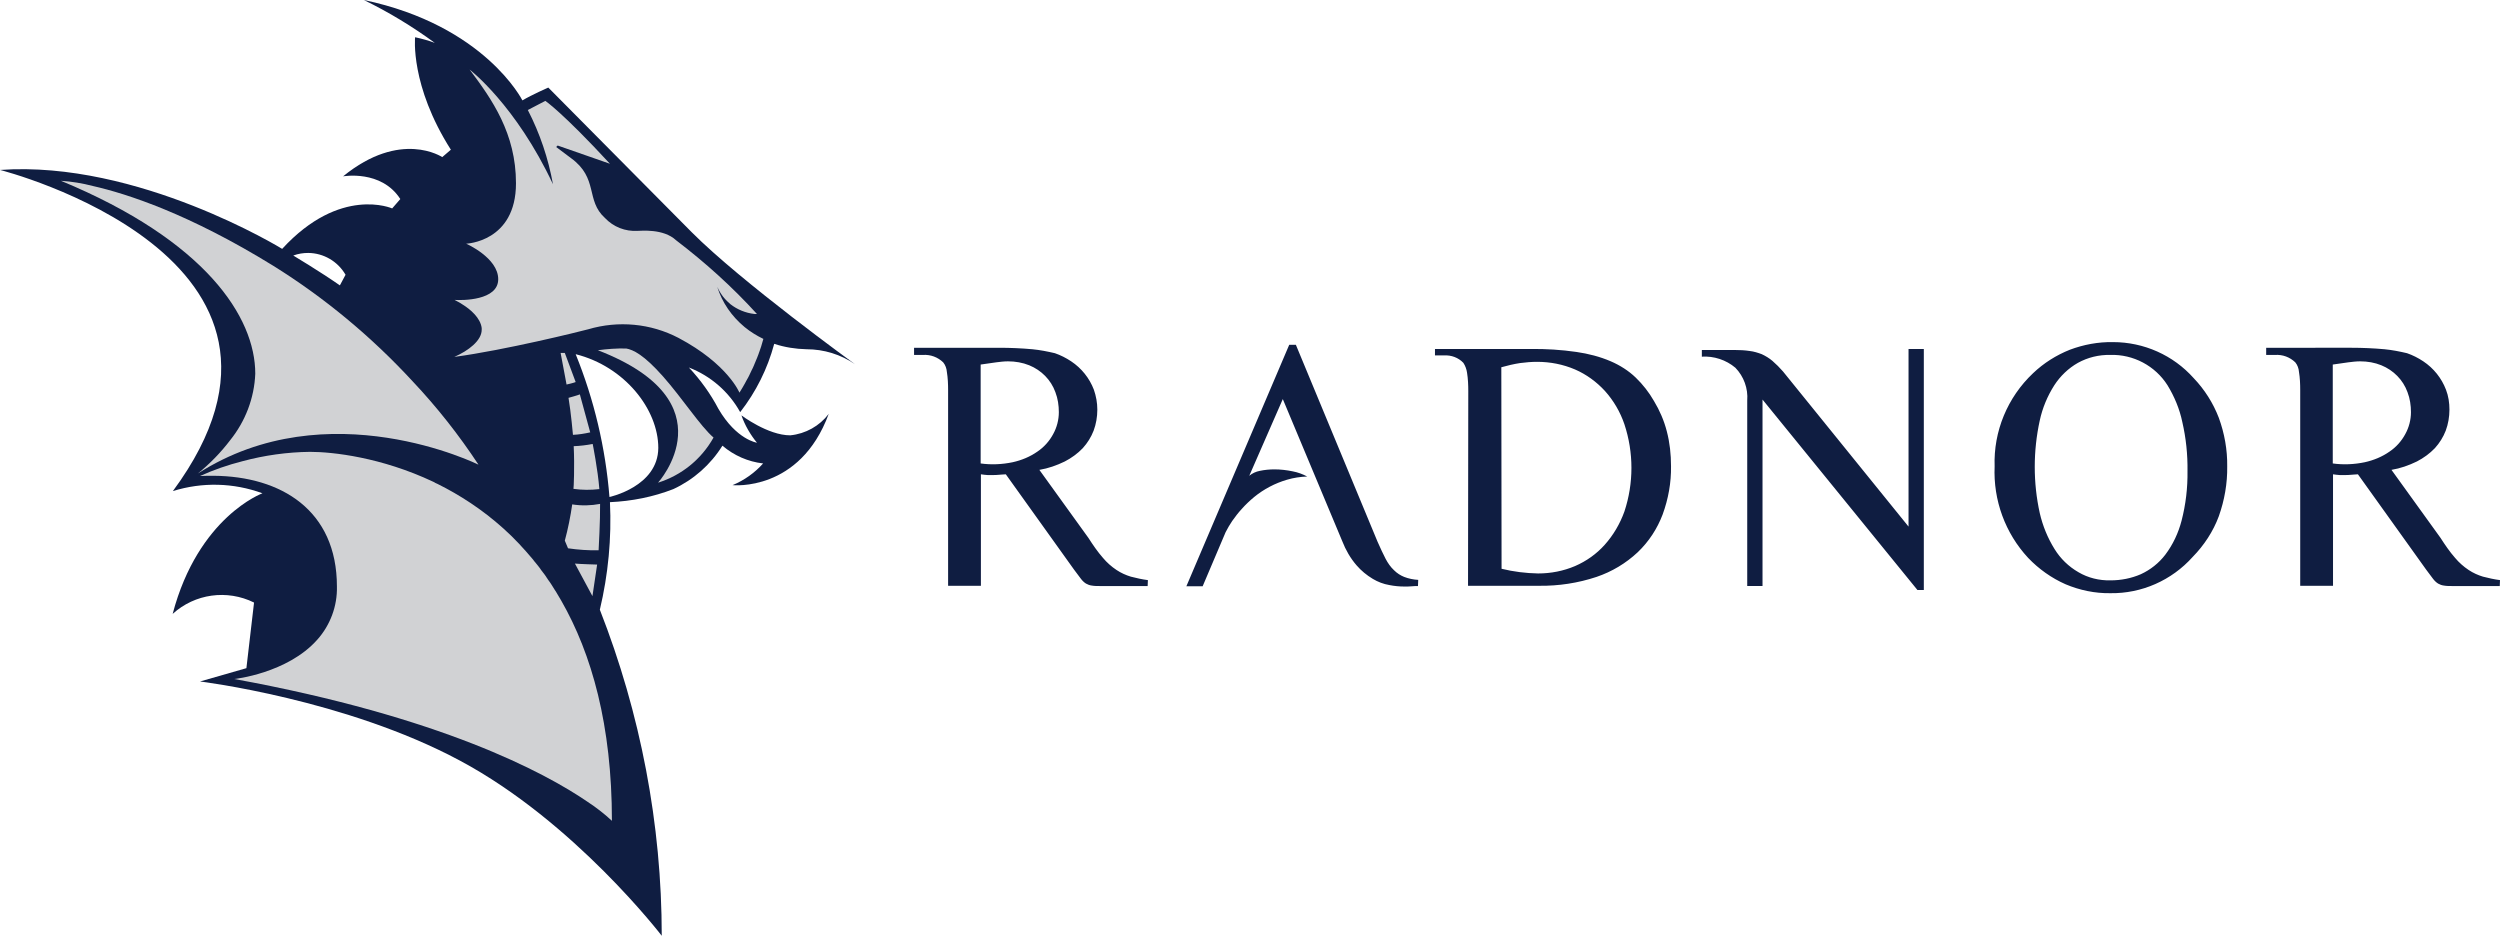
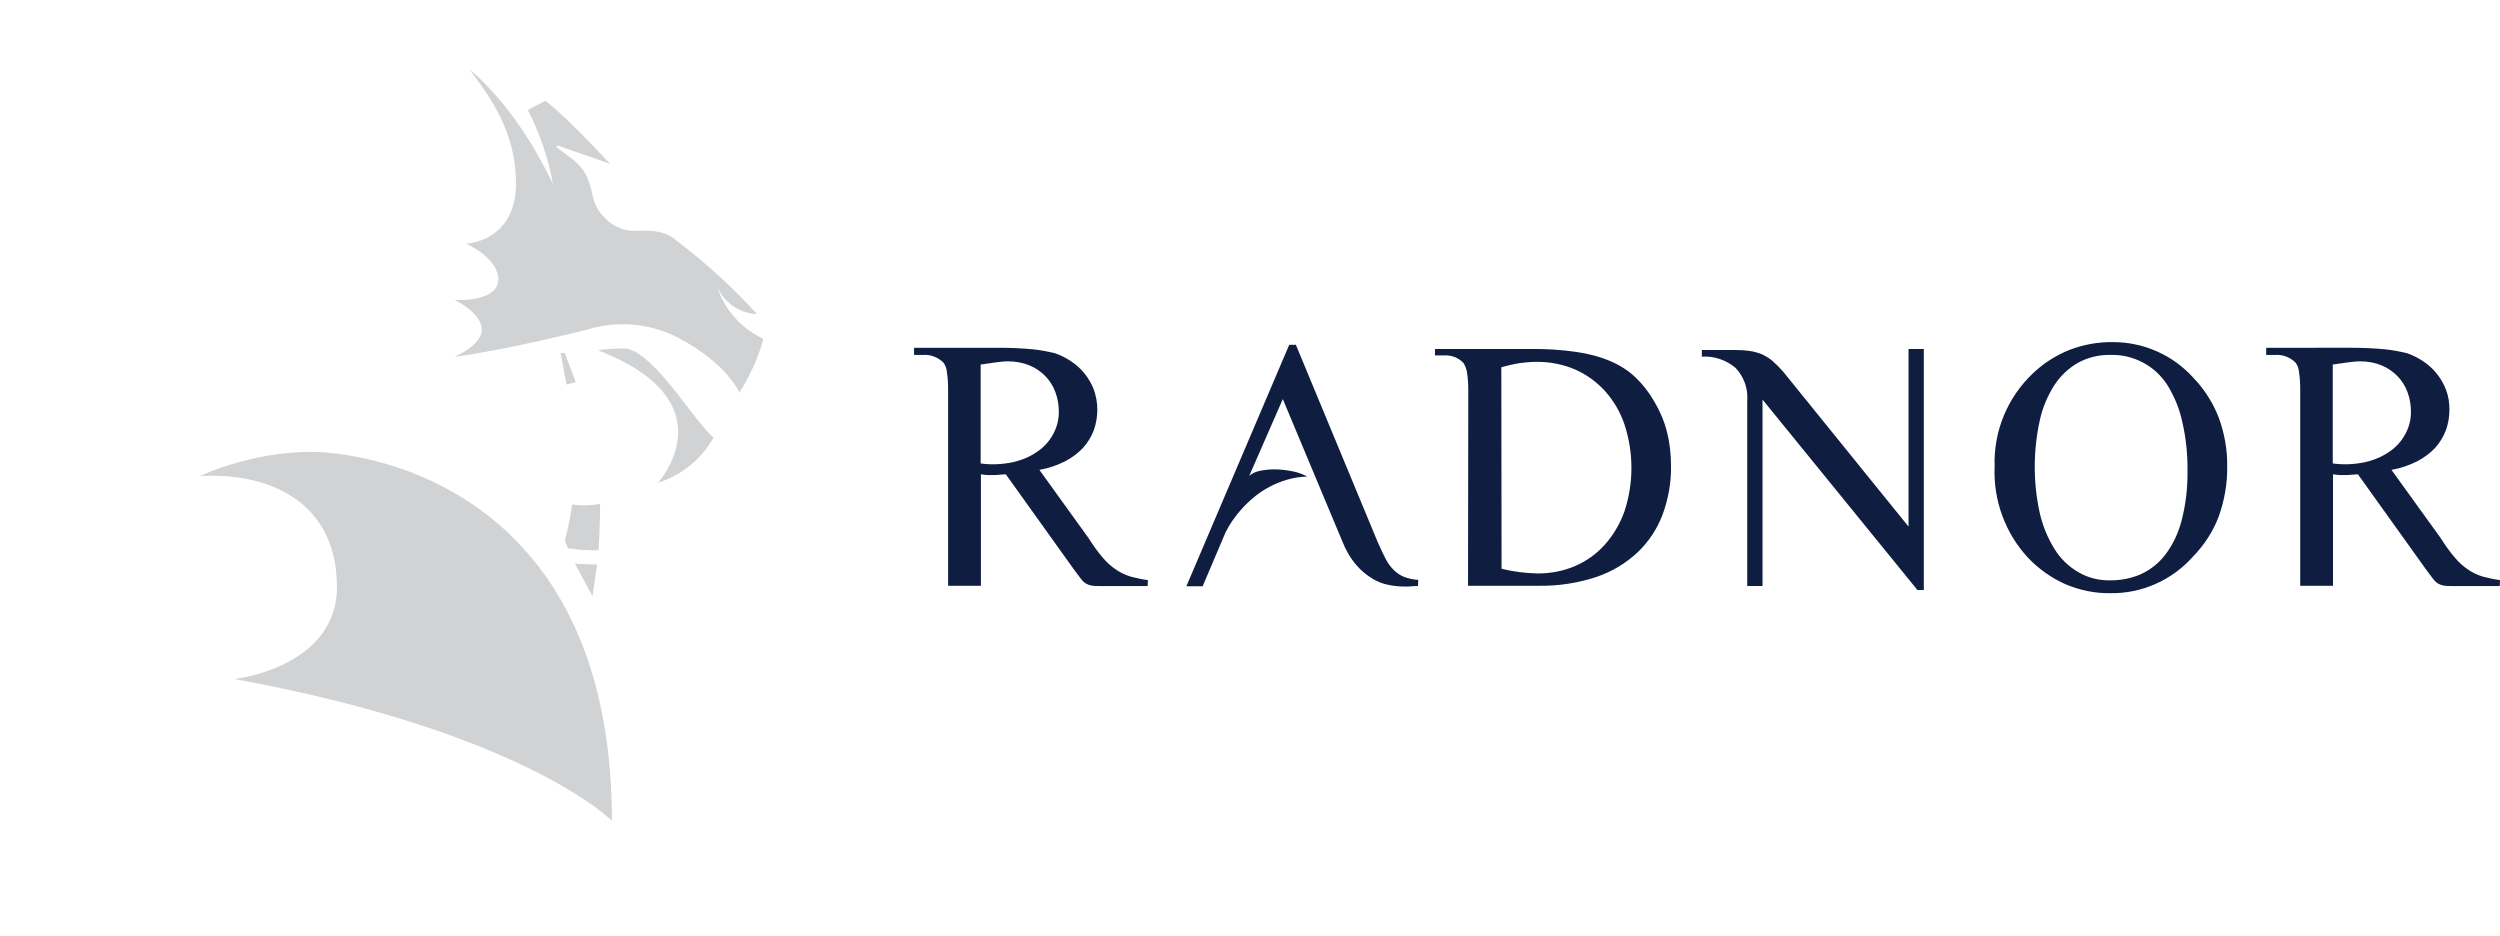
<svg xmlns="http://www.w3.org/2000/svg" xmlns:ns1="http://sodipodi.sourceforge.net/DTD/sodipodi-0.dtd" xmlns:ns2="http://www.inkscape.org/namespaces/inkscape" class="svg svg--logo fill-white w-28 lg:w-32 xl:w-44 max-w-full" viewBox="0 0 1000 374.309" stroke-miterlimit="2" aria-hidden="true" focusable="false" role="img" version="1.1" id="svg148" ns1:docname="A.svg" width="1000" height="374.309" style="clip-rule:evenodd;fill-rule:evenodd;stroke-linejoin:round;stroke-miterlimit:2" ns2:version="0.92.4 (5da689c313, 2019-01-14)">
  <defs id="defs152" />
  <ns1:namedview pagecolor="#ffffff" bordercolor="#111111" borderopacity="1" objecttolerance="10" gridtolerance="10" guidetolerance="10" ns2:pageopacity="0" ns2:pageshadow="2" ns2:window-width="1920" ns2:window-height="1017" id="namedview150" showgrid="false" fit-margin-top="0" fit-margin-left="0" fit-margin-right="0" fit-margin-bottom="0" ns2:zoom="0.46164171" ns2:cx="17.919127" ns2:cy="-12.75941" ns2:window-x="1912" ns2:window-y="-8" ns2:window-maximized="1" ns2:current-layer="svg148" />
-   <path style="fill:#0f1d41;fill-opacity:1;fill-rule:nonzero;stroke-width:0.987" d="M 145.521 0 C 155.486 4.834 165.054 10.655 173.934 17.166 C 171.368 16.179 168.705 15.488 166.041 14.896 C 166.041 14.896 163.97 34.135 180.348 59.885 L 176.895 62.846 C 176.895 62.846 160.32 51.697 137.234 70.541 C 137.234 70.541 152.526 67.778 160.123 79.617 L 156.867 83.367 C 156.867 83.367 136.149 74.192 112.865 99.547 C 112.865 99.547 55.15 64.028 0 67.975 C 0 67.975 138.221 102.9 69.16 196.428 C 80.9 192.777 93.43 193.074 104.973 197.316 C 104.973 197.316 79.321 206.689 69.061 245.561 C 77.94 237.471 90.863 235.694 101.617 241.021 L 98.561 267.266 L 80.012 272.592 C 80.012 272.592 138.221 279.696 183.998 304.262 C 229.775 328.729 264.699 374.309 264.699 374.309 C 264.699 329.715 256.216 285.418 239.938 243.883 C 243.292 229.775 244.673 215.273 243.982 200.869 C 252.664 200.475 261.248 198.796 269.338 195.639 C 277.428 191.89 284.235 185.872 288.971 178.275 C 293.608 182.222 299.23 184.688 305.248 185.379 C 301.894 189.128 297.751 192.087 293.016 194.061 C 293.016 194.061 319.949 196.922 331.492 165.549 C 327.842 170.383 322.218 173.539 316.102 174.131 C 307.124 174.131 296.566 166.141 296.566 166.141 C 297.948 170.087 300.117 173.836 302.781 177.092 C 302.781 177.092 294.593 175.908 287.391 163.576 C 284.234 157.558 280.19 151.933 275.553 147 C 284.235 150.354 291.536 156.669 296.074 164.857 C 302.388 156.767 307.024 147.494 309.688 137.529 C 313.831 138.911 318.272 139.601 322.613 139.699 C 329.519 139.699 336.327 141.772 342.049 145.719 C 342.049 145.719 296.469 112.767 276.639 92.838 C 256.907 72.909 219.316 35.023 219.316 35.023 C 219.316 35.023 212.807 37.885 208.959 40.154 C 208.959 40.154 193.963 10.162 145.521 0 z M 123.307 101.178 C 129.305 101.229 135.039 104.431 138.221 109.906 L 135.951 114.148 C 127.861 108.525 117.305 102.209 117.305 102.209 C 119.278 101.494 121.307 101.161 123.307 101.178 z M 230.268 141.674 C 249.901 146.607 263.318 163.773 263.318 179.164 C 263.22 194.653 243.785 198.797 243.785 198.797 C 242.207 179.164 237.667 159.926 230.268 141.674 z " id="path213" />
  <path ns2:connector-curvature="0" id="path211" d="m 199.388,111.681 c 0,8.485 -14.404,8.386 -17.463,8.287 3.058,0.099 17.463,0.197 17.463,-8.287 z" style="fill:#d1d2d4;fill-opacity:1;fill-rule:nonzero;stroke-width:0.987" />
  <path ns2:connector-curvature="0" id="path209" d="m 192.68,131.906 v -0.691 c -0.493,-4.045 -4.538,-7.498 -7.597,-9.373 -0.691,-0.493 -1.381,-0.888 -1.973,-1.184 -0.789,-0.395 -1.283,-0.691 -1.283,-0.691 3.058,0.197 17.463,0.296 17.463,-8.287 0,-8.583 -12.826,-14.207 -12.826,-14.207 0,0 19.929,-0.691 19.929,-24.171 0,-19.929 -9.57,-33.544 -18.548,-45.481 0,0 18.449,14.108 33.346,45.876 -1.875,-10.359 -5.229,-20.324 -10.063,-29.696 l 7.005,-3.65 c 0,0 6.807,4.538 25.848,25.158 l -20.916,-7.301 -0.592,0.592 c 0,0 2.269,1.677 5.919,4.44 11.148,8.09 5.722,16.871 13.615,23.974 3.354,3.552 8.09,5.426 13.023,5.13 1.283,0 10.359,-0.987 15.391,3.749 11.642,8.879 22.494,18.646 32.36,29.499 h -0.987 c -3.552,-0.395 -6.906,-1.776 -9.669,-3.946 l -0.296,-0.296 c -1.283,-1.085 -2.466,-2.368 -3.354,-3.749 -0.493,-0.691 -0.888,-1.48 -1.283,-2.269 l -0.296,-0.592 c 1.973,6.314 5.821,11.839 10.951,16.081 2.269,1.875 4.834,3.453 7.498,4.736 0,0 -0.296,1.085 -0.888,3.058 -1.776,5.426 -4.144,10.655 -7.005,15.687 2.861,-4.933 5.229,-10.162 7.005,-15.687 -2.17,6.511 -5.032,12.628 -8.682,18.449 0,0 -4.637,-11.444 -24.369,-21.902 -11.148,-5.821 -24.073,-7.005 -36.109,-3.453 -3.256,0.888 -33.544,8.386 -53.571,11.05 5.624,-2.466 10.951,-6.511 10.951,-10.852 z" style="fill:#d1d2d4;fill-opacity:1;fill-rule:nonzero;stroke-width:0.987" />
  <path ns2:connector-curvature="0" id="path207" d="m 305.249,135.754 c -2.664,-1.283 -5.229,-2.861 -7.498,-4.736 2.368,1.875 4.834,3.453 7.498,4.736 z" style="fill:#d1d2d4;fill-opacity:1;fill-rule:nonzero;stroke-width:0.987" />
-   <path ns2:connector-curvature="0" id="path205" d="m 229.479,178.473 c 2.565,-0.099 5.032,-0.395 7.597,-0.888 0,0 2.072,10.359 2.664,18.054 -3.453,0.395 -6.906,0.395 -10.359,-0.099 0.099,0 0.493,-9.077 0.099,-17.068 z" style="fill:#d1d2d4;fill-opacity:1;fill-rule:nonzero;stroke-width:0.987" />
-   <path ns2:connector-curvature="0" id="path203" d="m 229.183,173.934 c 0,0 -0.789,-8.978 -1.776,-14.799 0,0 3.946,-1.085 4.538,-1.381 l 4.144,15.193 c -2.269,0.493 -4.538,0.888 -6.906,0.987 z" style="fill:#d1d2d4;fill-opacity:1;fill-rule:nonzero;stroke-width:0.987" />
  <path ns2:connector-curvature="0" id="path201" d="m 230.268,152.822 c -0.691,0.296 -3.453,0.987 -3.65,0.987 l -2.368,-12.628 h 1.677 z" style="fill:#d1d2d4;fill-opacity:1;fill-rule:nonzero;stroke-width:0.987" />
-   <path ns2:connector-curvature="0" id="path197" d="m 79.124,189.424 c 0,0 0.099,0 0,0 0.099,0 0.099,0 0,0 4.834,-3.946 9.175,-8.386 12.924,-13.319 6.117,-7.597 9.669,-16.871 10.063,-26.638 0,-22.593 -19.83,-53.177 -77.743,-77.151 4.341,0.296 8.583,0.987 12.727,2.072 13.911,3.157 38.674,11.247 72.119,31.867 20.62,12.826 39.365,28.414 55.841,46.271 9.767,10.359 18.548,21.508 26.342,33.346 0,0 -60.182,-29.893 -112.273,3.552 z" style="fill:#d1d2d4;fill-opacity:1;fill-rule:nonzero;stroke-width:0.987" />
  <path ns2:connector-curvature="0" id="path195" d="m 244.771,328.335 c -3.058,-2.861 -6.413,-5.426 -9.866,-7.695 -17.068,-11.642 -58.603,-33.938 -141.18,-49.033 0,0 21.212,-2.269 33.149,-15.687 5.229,-5.821 8.09,-13.516 7.893,-21.31 0,-30.584 -22.395,-44.1 -49.329,-44.298 -1.776,0 -3.65,0 -5.426,0.099 5.426,-2.466 11.148,-4.44 16.969,-5.92 8.781,-2.368 17.956,-3.65 27.032,-3.749 9.077,0 28.512,2.17 49.23,11.938 0.296,0.099 0.592,0.296 0.888,0.493 0.296,0.099 0.592,0.296 0.888,0.395 17.66,8.781 36.109,23.185 49.526,46.764 -5.525,-9.767 -11.938,-17.956 -18.844,-24.763 6.906,6.906 13.319,15.095 18.844,24.763 12.135,21.212 20.225,49.724 20.225,88.003 z" style="fill:#d1d2d4;fill-opacity:1;fill-rule:nonzero;stroke-width:0.987" />
  <path ns2:connector-curvature="0" id="path193" d="m 229.972,225.434 c 2.072,0.197 8.879,0.395 8.879,0.395 l -1.875,12.628 z" style="fill:#d1d2d4;fill-opacity:1;fill-rule:nonzero;stroke-width:0.987" />
  <path ns2:connector-curvature="0" id="path191" d="m 239.444,220.107 c -4.144,0.099 -8.189,-0.197 -12.234,-0.789 l -1.283,-3.058 c 1.283,-4.736 2.269,-9.669 2.96,-14.503 3.749,0.592 7.498,0.493 11.148,-0.197 0.099,6.215 -0.592,18.548 -0.592,18.548 z" style="fill:#d1d2d4;fill-opacity:1;fill-rule:nonzero;stroke-width:0.987" />
  <path ns2:connector-curvature="0" id="path187" d="m 263.22,193.074 c 0,0 29.302,-32.36 -24.073,-52.979 3.749,-0.493 7.498,-0.789 11.346,-0.691 2.762,0.493 7.005,2.466 14.7,11.148 7.695,8.682 15.095,20.126 20.225,24.467 -4.933,8.781 -12.826,15.095 -22.198,18.054 z" style="fill:#d1d2d4;fill-opacity:1;fill-rule:nonzero;stroke-width:0.987" />
  <path ns2:connector-curvature="0" id="path185" d="m 845.205,136.84 c -5.92,-0.099 -11.741,0.985 -17.266,3.057 -5.426,2.17 -10.457,5.328 -14.699,9.373 -10.26,9.669 -15.884,23.284 -15.391,37.293 -0.592,13.516 4.243,26.736 13.418,36.602 4.242,4.44 9.373,8.09 14.996,10.557 5.624,2.368 11.739,3.651 17.855,3.553 12.53,0.197 24.567,-5.131 32.953,-14.504 4.538,-4.637 8.188,-10.161 10.457,-16.277 2.269,-6.413 3.454,-13.122 3.355,-19.93 0.099,-6.61 -1.086,-13.22 -3.355,-19.436 -2.269,-5.919 -5.722,-11.346 -10.062,-15.885 -8.189,-9.175 -19.929,-14.402 -32.262,-14.402 z m -329.518,1.084 -41.141,96.586 h 6.512 l 9.174,-21.605 c 0.789,-1.579 1.677,-3.057 2.664,-4.537 1.184,-1.677 2.466,-3.356 3.848,-4.836 1.48,-1.677 3.158,-3.255 4.934,-4.734 3.848,-3.157 8.386,-5.525 13.121,-6.906 2.664,-0.789 5.327,-1.185 8.09,-1.283 -1.875,-0.987 -3.748,-1.678 -5.82,-2.072 -2.368,-0.493 -4.834,-0.789 -7.301,-0.789 -1.973,0 -3.946,0.197 -5.82,0.592 -1.579,0.296 -3.06,0.988 -4.244,1.975 l 13.418,-30.684 23.777,56.828 c 1.381,3.552 3.256,6.807 5.723,9.668 1.875,2.17 4.043,3.946 6.51,5.426 1.973,1.184 4.244,2.072 6.611,2.467 1.973,0.395 4.044,0.592 6.018,0.592 1.085,0 2.072,-9.6e-4 3.059,-0.1 0.888,-0.099 1.677,-0.098 2.367,-0.098 l 0.1,-2.467 c -1.875,-0.099 -3.847,-0.493 -5.623,-1.184 -1.48,-0.592 -2.861,-1.48 -4.045,-2.664 -1.381,-1.283 -2.468,-2.86 -3.355,-4.537 -0.987,-1.875 -2.072,-4.242 -3.256,-6.906 L 518.35,137.924 Z m -150.061,1.184 v 2.861 h 3.553 c 3.058,-0.197 5.919,0.889 8.09,2.961 0.888,1.085 1.38,2.466 1.479,3.848 0.395,2.368 0.494,4.834 0.494,7.301 v 78.234 h 13.121 v -44.592 c 0.987,0.197 1.875,0.196 2.664,0.295 h 2.17 c 0.691,0 1.48,10e-4 2.27,-0.098 0.789,-0.099 1.776,-0.099 2.861,-0.197 l 27.328,38.18 c 1.085,1.48 1.973,2.665 2.664,3.553 0.592,0.789 1.283,1.479 2.072,1.973 0.691,0.395 1.48,0.69 2.27,0.789 1.085,0.197 2.171,0.197 3.256,0.197 h 19.139 l 0.1,-2.367 c -2.269,-0.296 -4.539,-0.791 -6.809,-1.383 -1.973,-0.592 -3.947,-1.478 -5.723,-2.662 -2.072,-1.381 -3.847,-2.961 -5.426,-4.836 -2.17,-2.466 -4.044,-5.228 -5.82,-7.99 l -19.633,-27.23 c 3.552,-0.592 6.906,-1.775 10.162,-3.354 2.664,-1.381 5.129,-3.158 7.201,-5.328 1.875,-2.072 3.355,-4.439 4.342,-7.004 0.987,-2.664 1.479,-5.526 1.479,-8.387 0,-2.762 -0.493,-5.425 -1.381,-7.99 -1.776,-4.637 -4.933,-8.583 -9.076,-11.346 -2.072,-1.381 -4.243,-2.467 -6.512,-3.256 -2.96,-0.691 -5.918,-1.284 -8.977,-1.58 -4.44,-0.395 -8.881,-0.592 -13.32,-0.592 z m 540.846,0 v 2.861 h 3.551 c 3.058,-0.197 5.919,0.889 8.09,2.961 0.888,1.085 1.382,2.466 1.48,3.848 0.395,2.368 0.492,4.834 0.492,7.301 v 78.234 h 13.123 v -44.592 c 0.987,0.197 1.875,0.196 2.664,0.295 h 2.17 c 0.691,0 1.48,10e-4 2.27,-0.098 0.789,-0.099 1.774,-0.099 2.859,-0.197 l 27.33,38.18 c 1.085,1.48 1.972,2.665 2.662,3.553 0.592,0.789 1.283,1.479 2.072,1.973 0.691,0.395 1.48,0.69 2.27,0.789 1.085,0.197 2.171,0.197 3.256,0.197 h 19.139 L 1000,232.045 c -2.269,-0.296 -4.537,-0.791 -6.807,-1.383 -1.973,-0.592 -3.947,-1.478 -5.723,-2.662 -2.072,-1.381 -3.847,-2.961 -5.426,-4.836 -2.17,-2.466 -4.046,-5.228 -5.822,-7.99 l -19.633,-27.23 c 3.552,-0.592 6.906,-1.775 10.162,-3.354 2.664,-1.381 5.131,-3.158 7.203,-5.328 1.875,-2.072 3.353,-4.439 4.34,-7.004 0.987,-2.664 1.48,-5.526 1.48,-8.387 0,-2.762 -0.394,-5.425 -1.381,-7.99 -1.776,-4.637 -4.934,-8.583 -9.078,-11.346 -2.072,-1.381 -4.241,-2.467 -6.51,-3.256 -2.96,-0.691 -5.92,-1.284 -8.979,-1.58 -4.44,-0.395 -8.879,-0.592 -13.318,-0.592 z m -332.479,0.494 v 2.564 h 3.551 c 2.96,-0.197 5.822,0.889 7.795,2.961 0.789,1.184 1.281,2.564 1.479,3.945 0.395,2.466 0.494,4.934 0.494,7.4 l -0.098,77.84 h 28.412 c 7.794,0.099 15.589,-1.084 22.988,-3.551 6.117,-2.072 11.739,-5.426 16.475,-9.865 4.44,-4.242 7.794,-9.374 9.965,-15.096 2.269,-6.215 3.454,-12.726 3.355,-19.336 0,-4.736 -0.494,-9.374 -1.678,-13.912 -1.085,-4.242 -2.862,-8.386 -5.131,-12.135 -1.973,-3.453 -4.44,-6.611 -7.301,-9.373 -2.861,-2.762 -6.313,-4.931 -9.963,-6.51 -4.341,-1.875 -8.979,-3.059 -13.715,-3.75 -6.117,-0.888 -12.331,-1.282 -18.547,-1.184 z m 189.424,0 v 71.033 l -50.217,-62.055 c -1.283,-1.48 -2.762,-2.96 -4.242,-4.242 -1.283,-1.085 -2.762,-1.973 -4.242,-2.664 -1.579,-0.592 -3.159,-1.086 -4.836,-1.283 -1.973,-0.296 -4.044,-0.395 -6.018,-0.395 h -13.121 v 2.664 c 4.834,-0.296 9.669,1.282 13.418,4.439 3.354,3.453 5.129,8.287 4.734,13.121 v 74.191 h 6.117 v -74.586 l 61.957,76.164 h 2.566 v -96.389 z m 80.701,2.367 c 9.175,-0.296 17.956,4.341 22.889,12.135 2.762,4.538 4.835,9.472 5.92,14.701 1.48,6.413 2.171,13.023 2.072,19.633 0.099,6.709 -0.69,13.319 -2.367,19.83 -1.283,4.933 -3.453,9.57 -6.512,13.615 -2.565,3.354 -5.92,6.017 -9.768,7.793 -3.848,1.677 -7.991,2.467 -12.135,2.467 -4.538,0.099 -8.979,-0.987 -12.826,-3.256 -3.946,-2.269 -7.203,-5.426 -9.57,-9.273 -2.762,-4.44 -4.734,-9.274 -5.918,-14.404 -2.664,-12.135 -2.664,-24.762 0,-36.996 1.085,-5.032 3.058,-9.768 5.82,-14.109 2.368,-3.65 5.623,-6.806 9.471,-8.977 3.946,-2.17 8.386,-3.257 12.924,-3.158 z m -440.902,2.566 c 2.861,0 5.821,0.493 8.484,1.578 4.834,1.973 8.681,5.821 10.457,10.754 0.987,2.565 1.381,5.326 1.381,7.99 0,3.058 -0.788,6.117 -2.268,8.781 -1.48,2.762 -3.651,5.228 -6.314,7.004 -2.96,2.072 -6.315,3.453 -9.867,4.242 -4.242,0.888 -8.582,1.086 -12.824,0.494 v -39.562 c 2.269,-0.296 4.34,-0.591 6.215,-0.887 1.579,-0.197 3.158,-0.395 4.736,-0.395 z m 540.844,0 c 2.96,0 5.821,0.493 8.484,1.578 4.834,1.973 8.683,5.821 10.459,10.754 0.987,2.565 1.381,5.326 1.381,7.99 0,3.058 -0.79,6.117 -2.27,8.781 -1.48,2.762 -3.651,5.228 -6.314,7.004 -2.96,2.072 -6.314,3.453 -9.865,4.242 -4.242,0.888 -8.584,1.086 -12.826,0.494 v -39.562 c 2.269,-0.296 4.34,-0.591 6.215,-0.887 1.579,-0.197 3.158,-0.395 4.736,-0.395 z m -329.223,0.197 c 5.229,0 10.359,0.987 15.193,3.059 4.538,1.973 8.583,4.932 11.938,8.582 3.453,3.848 6.118,8.385 7.795,13.318 3.749,11.346 3.749,23.58 0,34.926 -1.776,4.933 -4.44,9.471 -7.893,13.318 -3.256,3.65 -7.302,6.511 -11.84,8.484 -4.637,1.973 -9.669,2.961 -14.799,2.961 -4.933,-0.099 -9.767,-0.691 -14.602,-1.875 l -0.098,-80.604 c 2.466,-0.691 4.933,-1.283 7.498,-1.678 2.269,-0.296 4.537,-0.492 6.807,-0.492 z" style="fill:#0f1d41;fill-opacity:1;fill-rule:nonzero;stroke-width:0.987" />
</svg>